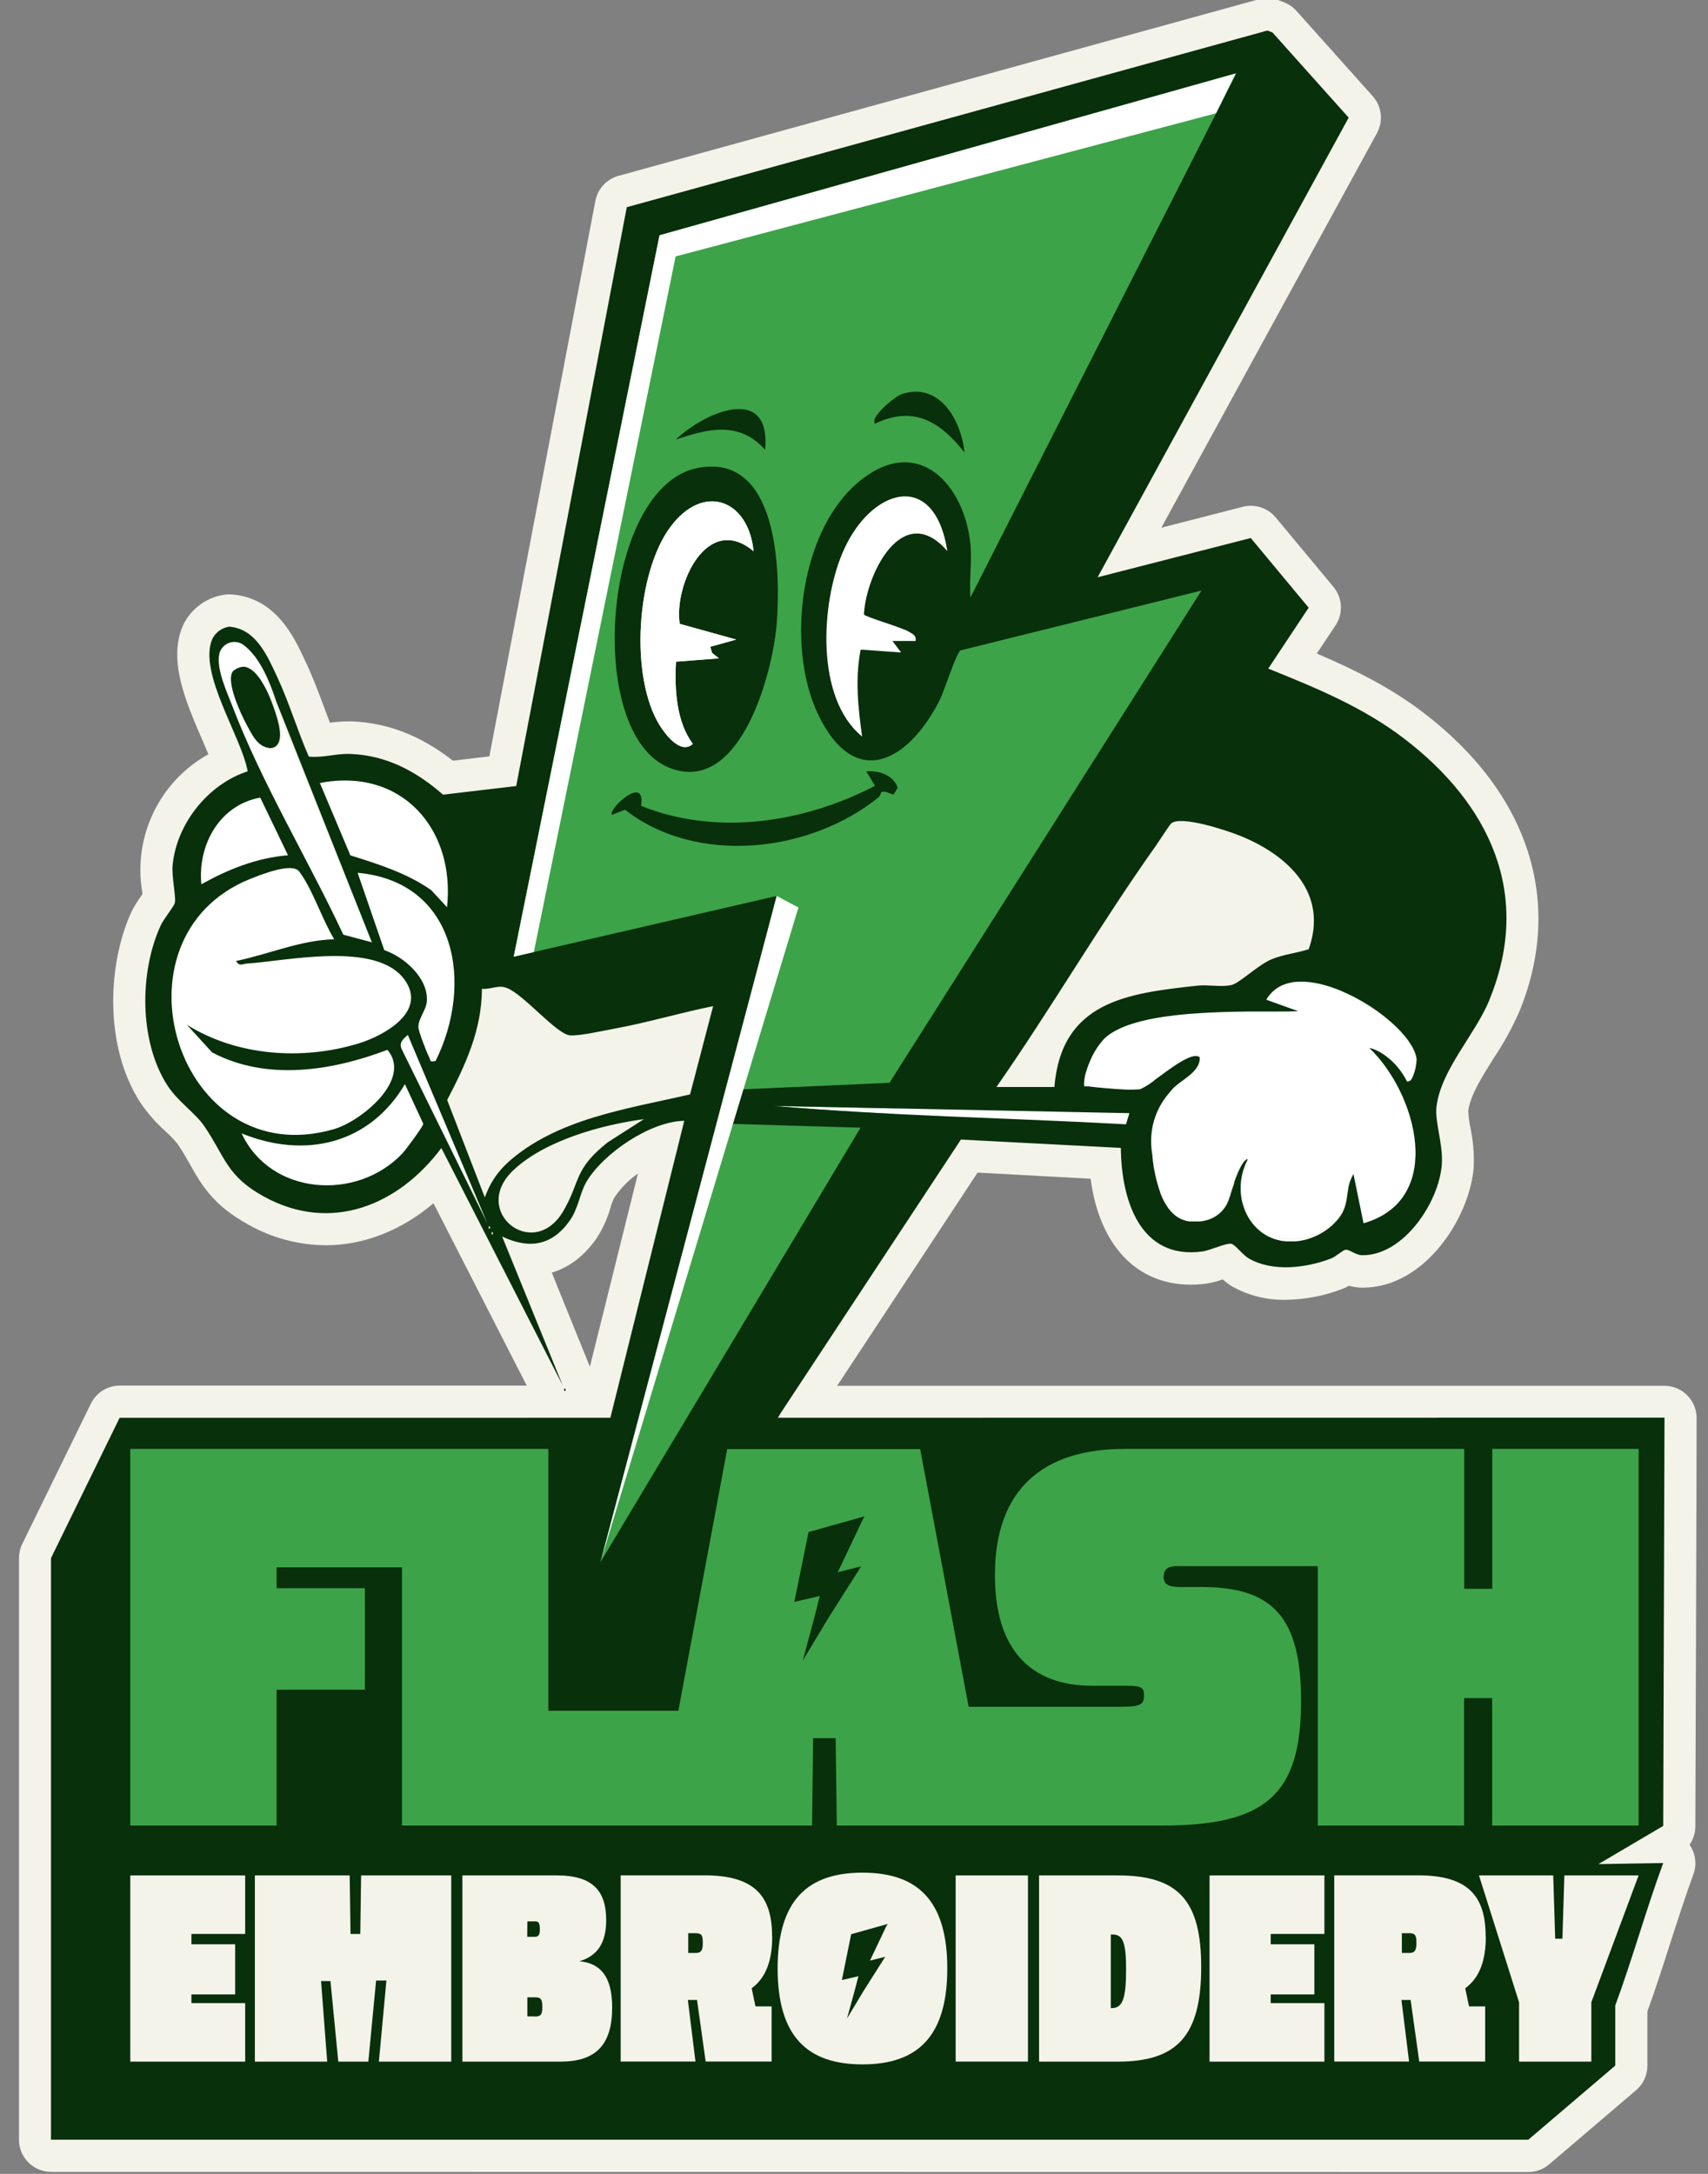
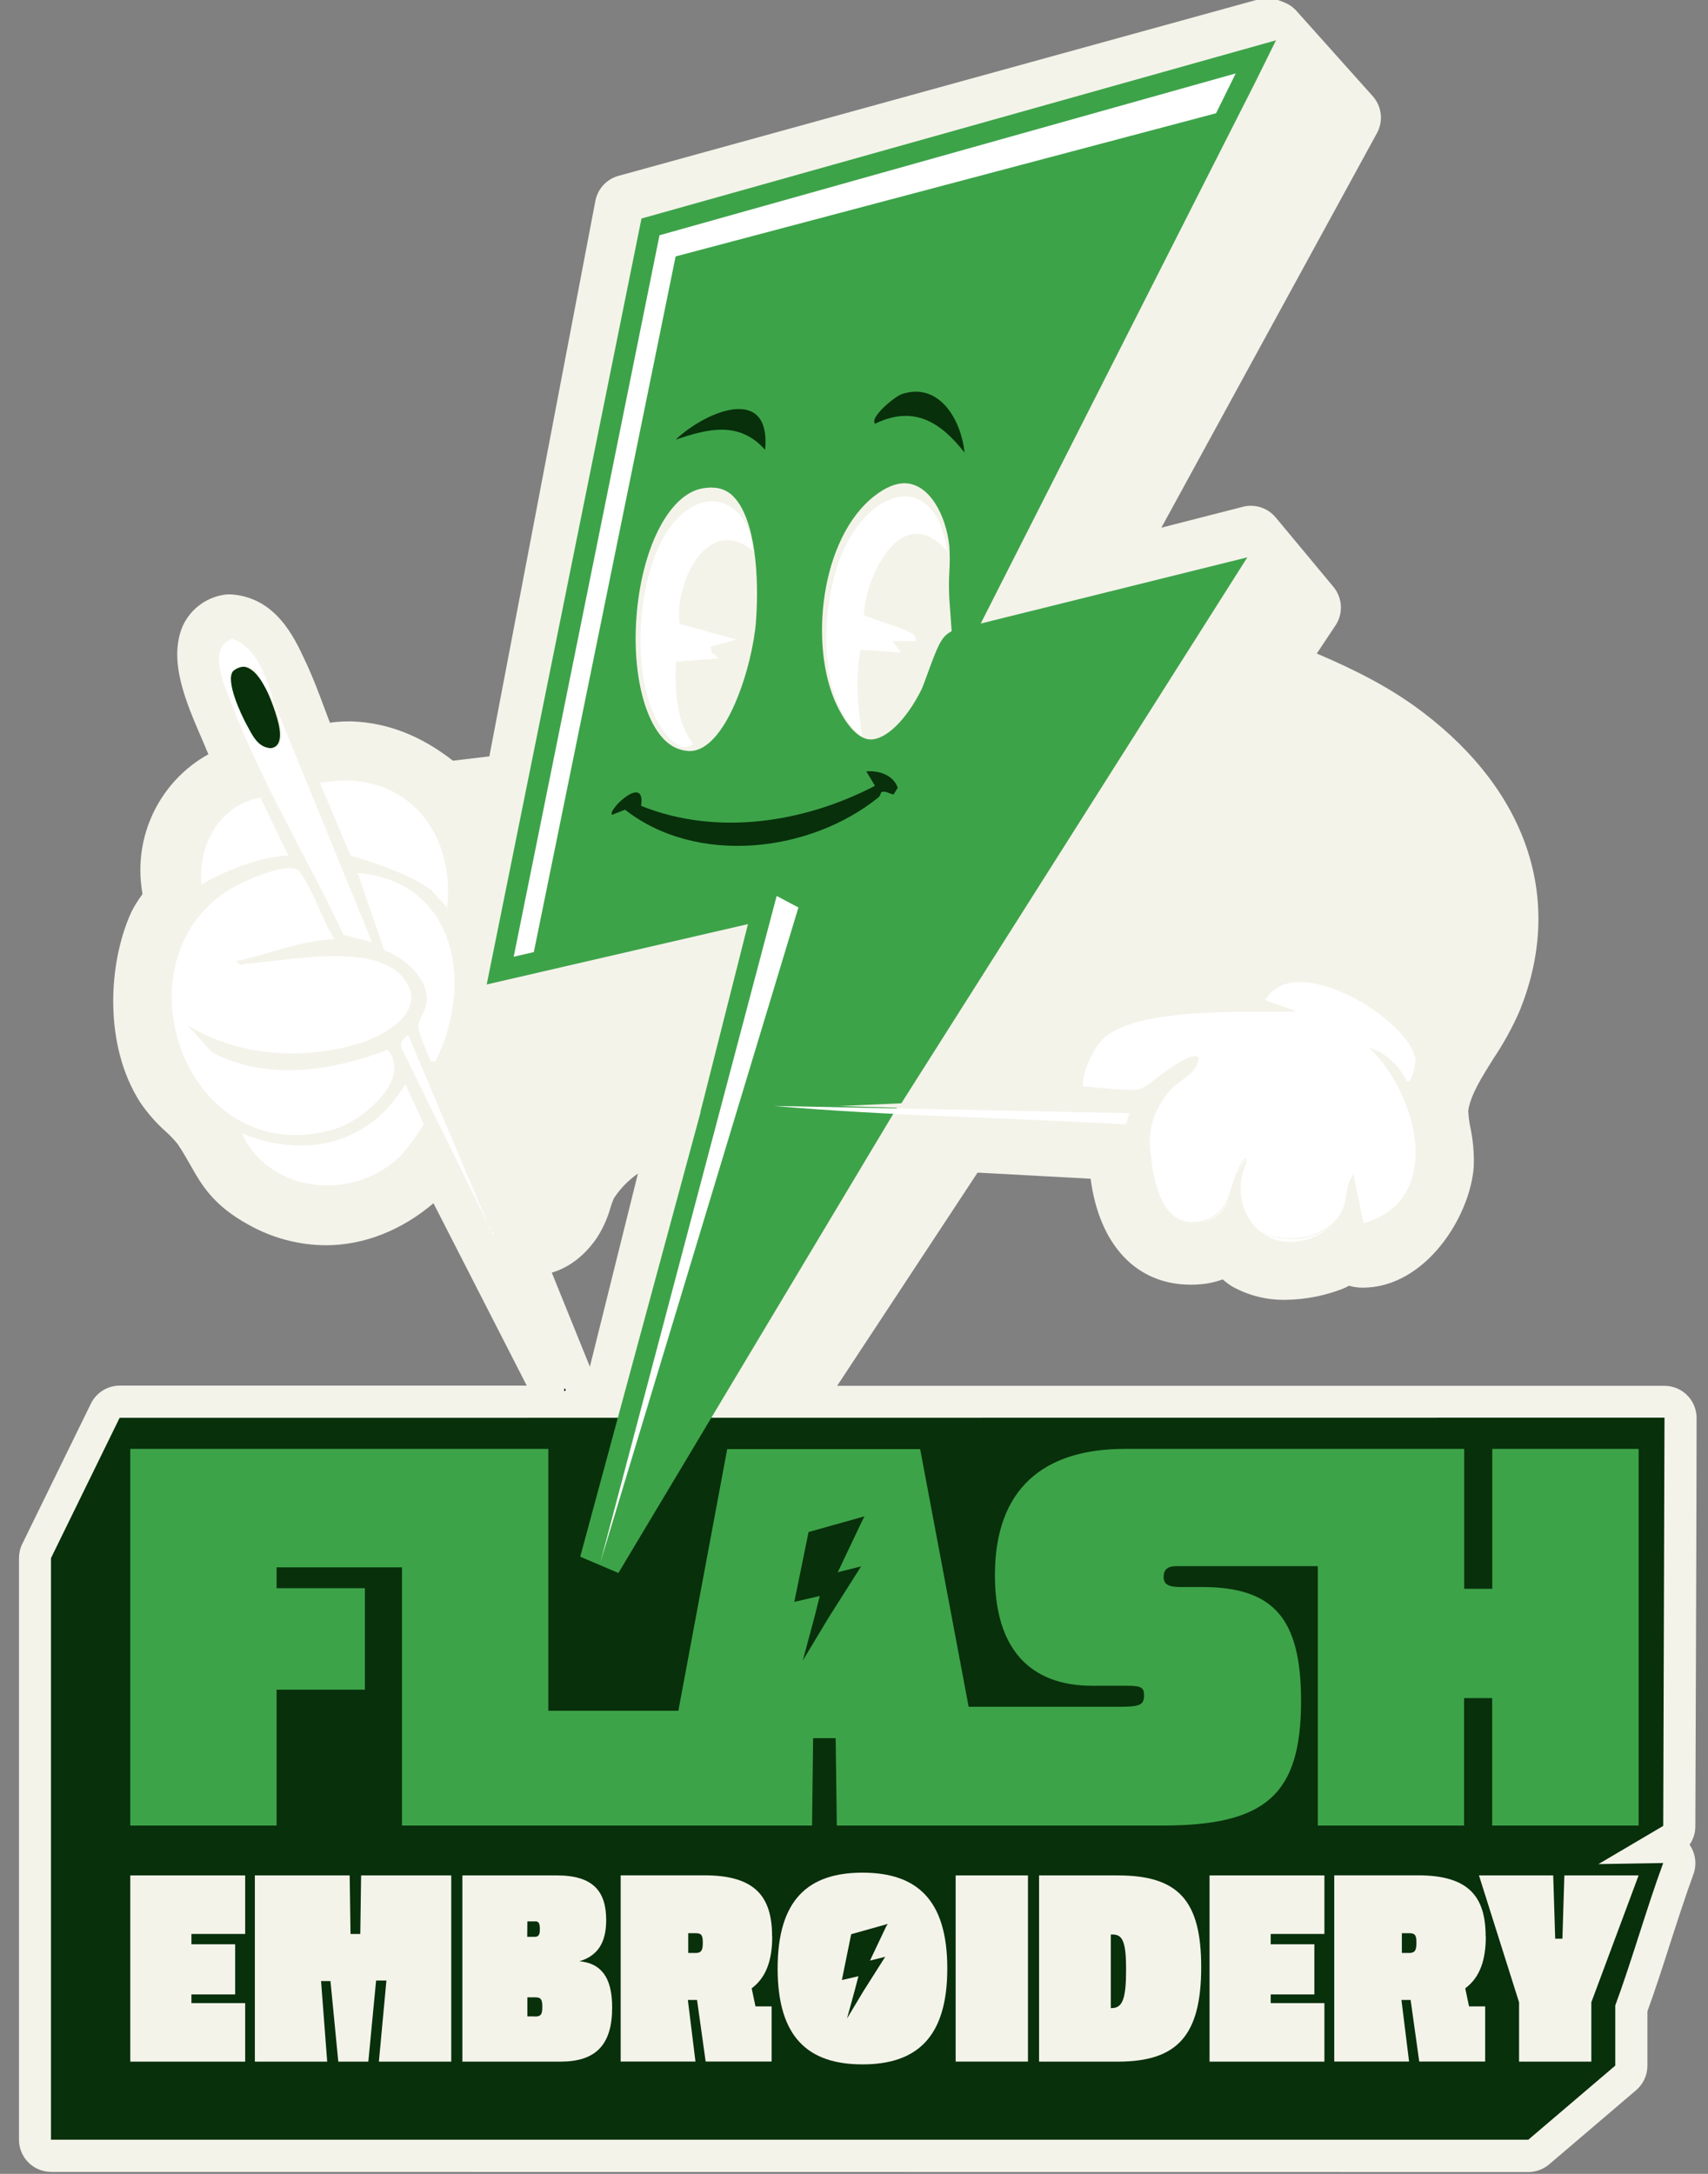
<svg xmlns="http://www.w3.org/2000/svg" fill="none" viewBox="0 0 66 84" height="84" width="66">
  <rect x="0" y="0" width="66" height="84" fill="#808080" stroke="none" />
  <g clip-path="url(#clip0_87_279)">
    <path fill="#F4F3EA" d="M1.976 83.923C1.812 83.923 1.651 83.891 1.5 83.829C1.349 83.766 1.212 83.675 1.097 83.559C0.982 83.444 0.89 83.306 0.828 83.155C0.765 83.004 0.733 82.842 0.734 82.679V60.207C0.734 60.018 0.776 59.831 0.859 59.661L3.511 54.24C3.613 54.03 3.772 53.854 3.969 53.73C4.167 53.607 4.395 53.541 4.627 53.541H20.354L16.75 46.494C15.517 47.542 14.063 48.118 12.586 48.118C11.544 48.111 10.521 47.839 9.613 47.329C8.231 46.575 7.782 45.773 7.345 44.998C7.198 44.75 7.06 44.492 6.871 44.216C6.731 44.039 6.575 43.876 6.407 43.726C6.033 43.392 5.702 43.015 5.42 42.601C4.003 40.395 4.171 37.236 5.069 35.256C5.186 35.021 5.324 34.797 5.48 34.586L5.504 34.552C5.504 34.506 5.492 34.461 5.488 34.422C5.322 33.385 5.48 32.322 5.939 31.378C6.398 30.433 7.136 29.654 8.053 29.145C7.972 28.948 7.882 28.742 7.795 28.538C7.185 27.128 6.494 25.531 7.058 24.195C7.211 23.858 7.449 23.568 7.749 23.353C8.049 23.137 8.4 23.005 8.767 22.968H8.85H8.944C10.659 23.098 11.363 24.611 11.783 25.516L11.831 25.618C12.107 26.208 12.331 26.811 12.546 27.389C12.615 27.572 12.68 27.751 12.748 27.927C12.978 27.894 13.21 27.877 13.443 27.875H13.59C14.977 27.927 16.261 28.426 17.502 29.394L18.91 29.226L23.006 7.765C23.049 7.538 23.154 7.327 23.31 7.156C23.467 6.985 23.667 6.861 23.89 6.798L48.64 -0.027C48.898 -0.097 49.171 -0.083 49.42 0.013L49.624 0.093C49.805 0.164 49.968 0.277 50.098 0.422L53.044 3.716C53.216 3.908 53.323 4.148 53.353 4.404C53.382 4.659 53.331 4.918 53.208 5.143L44.877 20.39L48.027 19.583C48.127 19.557 48.231 19.544 48.335 19.544C48.517 19.544 48.696 19.583 48.861 19.659C49.026 19.736 49.172 19.848 49.289 19.987L51.527 22.678C51.698 22.885 51.798 23.141 51.813 23.409C51.827 23.676 51.755 23.942 51.607 24.165L50.883 25.253C52.371 25.888 53.737 26.572 54.998 27.534C59.096 30.659 60.449 34.883 58.697 39.118C58.422 39.737 58.094 40.331 57.716 40.893C57.274 41.599 56.81 42.329 56.736 42.924C56.746 43.142 56.773 43.359 56.819 43.572C56.922 44.063 56.965 44.564 56.949 45.065C56.825 46.984 55.094 49.756 52.66 49.756H52.611C52.448 49.753 52.285 49.728 52.128 49.681C52.046 49.728 51.96 49.769 51.872 49.804C51.171 50.074 50.428 50.217 49.677 50.226C48.964 50.24 48.261 50.067 47.636 49.722C47.498 49.641 47.368 49.545 47.249 49.436C47.047 49.51 46.839 49.564 46.627 49.598C46.424 49.626 46.219 49.641 46.014 49.641C43.905 49.641 42.479 48.101 42.143 45.547L37.775 45.31L32.349 53.549H64.318C64.481 53.549 64.643 53.581 64.794 53.644C64.945 53.707 65.082 53.799 65.197 53.915C65.313 54.031 65.404 54.169 65.466 54.32C65.528 54.472 65.56 54.634 65.559 54.798C65.559 57.337 65.52 68.188 65.511 70.572C65.511 70.826 65.432 71.074 65.287 71.282C65.403 71.447 65.476 71.638 65.502 71.838C65.528 72.038 65.504 72.241 65.434 72.43C65.14 73.234 64.826 74.202 64.527 75.128C64.244 76.013 63.952 76.914 63.659 77.719V79.824C63.658 80.004 63.618 80.183 63.542 80.346C63.466 80.51 63.355 80.655 63.217 80.771L59.86 83.634C59.635 83.825 59.349 83.93 59.054 83.929L1.976 83.923ZM22.794 52.811L24.651 45.347C24.287 45.601 23.974 45.921 23.729 46.291C23.669 46.421 23.62 46.555 23.582 46.693C23.462 47.108 23.28 47.503 23.043 47.864C22.499 48.636 21.88 49.009 21.322 49.176L22.794 52.811Z" />
    <path fill="#F4F3EA" d="M21.804 55.005C21.474 55.004 21.159 54.873 20.926 54.64C20.693 54.406 20.562 54.09 20.562 53.76V53.648C20.562 53.434 20.617 53.225 20.721 53.039C20.826 52.853 20.976 52.697 21.157 52.586C21.339 52.475 21.546 52.412 21.759 52.404C21.972 52.396 22.183 52.443 22.372 52.541C22.59 52.646 22.774 52.812 22.903 53.017C23.031 53.223 23.099 53.461 23.099 53.703C23.099 53.946 23.031 54.184 22.903 54.389C22.774 54.595 22.59 54.76 22.372 54.866C22.196 54.957 22 55.005 21.801 55.005" />
    <path fill="#08300B" d="M4.622 54.786L1.97 60.207V82.679H59.058L62.417 79.816V77.49C63.035 75.832 63.653 73.651 64.27 71.988L61.766 72.03L64.27 70.554C64.287 65.631 64.303 59.703 64.319 54.78L4.622 54.786Z" />
    <path fill="#08300B" d="M8.932 25.934C8.637 26.303 9.24 27.6 9.46 28C9.679 28.401 9.901 28.913 10.447 28.911C10.528 28.906 10.605 28.877 10.669 28.826C10.987 28.554 10.722 27.772 10.609 27.437C10.495 27.101 10.034 25.745 9.35 25.757C9.196 25.767 9.048 25.829 8.932 25.932" />
    <path fill="black" d="M21.803 53.648V53.76C21.877 53.723 21.877 53.685 21.803 53.648Z" />
    <path fill="white" d="M50.268 37.948C50.231 37.948 50.194 37.948 50.159 37.948C49.92 37.952 49.685 38.005 49.468 38.106C49.409 38.133 49.353 38.165 49.3 38.202C49.132 38.316 48.992 38.467 48.892 38.644L50.12 39.087C49.845 39.096 49.505 39.098 49.121 39.099H48.887H48.391H48.132H47.597C47.233 39.108 46.86 39.121 46.486 39.142C46.112 39.163 45.74 39.192 45.381 39.233C44.21 39.368 43.171 39.629 42.632 40.134C42.39 40.399 42.198 40.705 42.065 41.039C42.014 41.156 41.971 41.275 41.934 41.396C41.891 41.533 41.863 41.674 41.851 41.817C41.844 41.965 41.851 41.982 41.888 41.984H41.962H42.018C42.093 41.994 42.199 42.007 42.324 42.021L42.742 42.06C42.943 42.077 43.155 42.093 43.351 42.102L43.631 42.111H43.755C43.833 42.111 43.902 42.111 43.956 42.102C43.981 42.1 44.006 42.096 44.03 42.092C44.242 41.99 44.44 41.862 44.619 41.709L44.879 41.517L45.058 41.387C45.181 41.3 45.304 41.215 45.424 41.136L45.514 41.08C45.572 41.043 45.632 41.009 45.687 40.978C45.967 40.831 46.205 40.752 46.318 40.863C46.318 40.899 46.315 40.934 46.309 40.97C46.299 41.036 46.279 41.101 46.25 41.161C46.066 41.551 45.546 41.776 45.254 42.092L45.228 42.12C44.93 42.458 44.709 42.856 44.578 43.287C44.447 43.718 44.411 44.172 44.471 44.619C44.471 44.642 44.478 44.666 44.481 44.69C44.484 44.713 44.481 44.724 44.481 44.74C44.481 44.756 44.49 44.808 44.496 44.842V44.879L44.518 45.013C44.518 45.025 44.518 45.038 44.518 45.05L44.535 45.147C44.535 45.165 44.535 45.183 44.546 45.201C44.556 45.218 44.556 45.255 44.562 45.282C44.568 45.308 44.562 45.319 44.572 45.338C44.583 45.357 44.584 45.389 44.588 45.415L44.602 45.471L44.619 45.546L44.633 45.602C44.633 45.627 44.646 45.651 44.652 45.676C44.658 45.701 44.662 45.711 44.666 45.73C44.671 45.75 44.681 45.779 44.687 45.804C44.693 45.83 44.697 45.838 44.702 45.855L44.728 45.934L44.742 45.977L44.777 46.079C44.778 46.084 44.778 46.09 44.777 46.095C44.792 46.134 44.806 46.172 44.823 46.209C44.823 46.221 44.833 46.231 44.837 46.243C44.842 46.255 44.859 46.294 44.871 46.318C44.883 46.342 44.885 46.346 44.89 46.359C44.896 46.373 44.911 46.402 44.923 46.424L44.945 46.466L44.979 46.525C44.979 46.539 44.995 46.553 45.002 46.566L45.038 46.621L45.064 46.659L45.101 46.712L45.129 46.748L45.17 46.798L45.198 46.829L45.247 46.879C45.256 46.888 45.263 46.897 45.272 46.904L45.349 46.972C45.373 46.993 45.399 47.012 45.425 47.03L45.455 47.047L45.512 47.083L45.549 47.1C45.567 47.109 45.586 47.12 45.605 47.127L45.645 47.143L45.702 47.164L45.745 47.177L45.805 47.194L45.849 47.202L45.914 47.213H45.96H46.032H46.197C46.238 47.213 46.281 47.213 46.325 47.198L46.401 47.185H46.425C46.673 47.127 46.902 47.004 47.087 46.83C47.273 46.656 47.41 46.435 47.483 46.191V46.176L47.497 46.136C47.701 45.483 48.009 44.642 48.182 44.772C48.149 44.892 48.286 44.995 48.295 45.053C48.364 45.505 48.295 46.234 48.295 46.731C48.355 47.038 48.487 47.326 48.682 47.57C48.705 47.586 48.725 47.605 48.747 47.62C49.712 48.063 51.127 47.876 51.759 46.956C51.781 46.922 51.801 46.889 51.82 46.855C51.874 46.759 51.916 46.657 51.946 46.551C51.965 46.483 51.98 46.416 51.993 46.348C52.006 46.28 52.016 46.21 52.025 46.142C52.034 46.075 52.044 46.007 52.056 45.937C52.1 45.733 52.182 45.539 52.299 45.366L52.494 46.317L52.69 47.267C52.878 47.215 53.06 47.146 53.236 47.061C53.47 46.949 53.687 46.803 53.879 46.628C53.996 46.519 54.103 46.399 54.197 46.269C54.333 46.078 54.442 45.868 54.521 45.646C54.6 45.42 54.652 45.185 54.677 44.947C54.694 44.782 54.701 44.617 54.698 44.452C54.694 44.282 54.679 44.111 54.655 43.943C54.645 43.857 54.63 43.77 54.614 43.684C54.581 43.513 54.54 43.34 54.49 43.169C54.415 42.911 54.324 42.657 54.216 42.41C54.108 42.164 53.986 41.925 53.849 41.694C53.759 41.547 53.663 41.399 53.563 41.252C53.371 40.979 53.154 40.725 52.915 40.493C52.992 40.511 53.066 40.535 53.139 40.565C53.176 40.581 53.213 40.597 53.249 40.617C53.324 40.654 53.397 40.697 53.466 40.744C53.501 40.767 53.537 40.792 53.571 40.819C53.906 41.072 54.176 41.401 54.362 41.779C54.371 41.785 54.382 41.789 54.393 41.79C54.403 41.793 54.414 41.793 54.425 41.79C54.465 41.763 54.497 41.724 54.516 41.68C54.538 41.639 54.556 41.597 54.571 41.554C54.645 41.363 54.686 41.161 54.693 40.956C54.683 40.855 54.657 40.755 54.617 40.661C54.584 40.58 54.545 40.501 54.5 40.426C54.45 40.342 54.395 40.26 54.335 40.181C54.294 40.127 54.25 40.072 54.203 40.016C54.156 39.96 54.105 39.905 54.055 39.849C53.949 39.738 53.834 39.626 53.709 39.517C53.647 39.462 53.584 39.408 53.518 39.353C53.312 39.187 53.099 39.032 52.877 38.889C52.688 38.767 52.492 38.652 52.287 38.548C52.127 38.464 51.965 38.388 51.803 38.318C51.72 38.283 51.639 38.25 51.558 38.221C51.434 38.175 51.314 38.134 51.191 38.1C50.925 38.019 50.649 37.969 50.371 37.952H50.26" />
    <path fill="white" d="M48.333 46.764C48.333 46.269 48.403 45.536 48.333 45.085C48.324 45.028 48.186 44.925 48.22 44.805C47.688 45.812 47.949 47.003 48.721 47.61C48.526 47.366 48.393 47.078 48.333 46.771" />
    <path fill="white" d="M48.785 47.653C49.793 48.364 51.216 47.833 51.795 46.988C51.165 47.908 49.75 48.097 48.785 47.653Z" />
    <path fill="white" d="M51.81 38.317C51.972 38.386 52.136 38.464 52.295 38.547C52.136 38.463 51.972 38.386 51.81 38.317Z" />
    <path fill="white" d="M52.299 38.547C52.499 38.65 52.695 38.766 52.888 38.888C52.7 38.766 52.504 38.65 52.299 38.547Z" />
    <path fill="white" d="M41.851 41.839C41.844 41.987 41.851 42.004 41.888 42.006C41.845 42.006 41.844 41.984 41.851 41.839Z" />
-     <path fill="white" d="M50.119 39.09C49.845 39.099 49.505 39.101 49.121 39.102C49.505 39.102 49.845 39.102 50.119 39.09Z" />
    <path fill="white" d="M53.563 41.253C53.663 41.393 53.759 41.541 53.849 41.696C53.759 41.548 53.663 41.401 53.563 41.253Z" />
    <path fill="white" d="M46.459 47.217C46.52 47.204 46.583 47.191 46.649 47.171C46.848 47.11 47.028 47.001 47.174 46.853C47.321 46.705 47.428 46.523 47.487 46.324C47.498 46.286 47.51 46.247 47.521 46.209V46.224C47.448 46.468 47.311 46.688 47.125 46.862C46.94 47.037 46.712 47.159 46.464 47.217" />
    <path fill="white" d="M44.865 46.268C44.865 46.256 44.855 46.246 44.851 46.234C44.851 46.246 44.861 46.256 44.865 46.268Z" />
-     <path fill="white" d="M44.918 46.385C44.918 46.371 44.905 46.358 44.899 46.343C44.899 46.358 44.912 46.371 44.918 46.385Z" />
    <path fill="white" d="M44.594 45.363C44.594 45.344 44.587 45.326 44.584 45.307C44.584 45.326 44.584 45.344 44.594 45.363Z" />
    <path fill="white" d="M47.535 46.169C47.734 45.536 48.005 44.823 48.22 44.805C48.047 44.675 47.739 45.515 47.535 46.169Z" />
    <path fill="white" d="M44.568 45.226C44.568 45.208 44.568 45.19 44.557 45.172C44.557 45.19 44.557 45.208 44.568 45.226Z" />
    <path fill="white" d="M44.724 45.88C44.724 45.863 44.715 45.846 44.709 45.83C44.709 45.846 44.719 45.863 44.724 45.88Z" />
    <path fill="white" d="M44.689 45.754C44.689 45.736 44.678 45.719 44.674 45.701C44.674 45.719 44.684 45.736 44.689 45.754Z" />
    <path fill="white" d="M45.228 42.145C45.187 42.192 45.128 42.261 45.06 42.347C44.821 42.642 44.644 42.981 44.539 43.346C44.434 43.711 44.403 44.093 44.448 44.47L44.471 44.644C44.411 44.197 44.447 43.743 44.578 43.312C44.709 42.881 44.93 42.483 45.228 42.145Z" />
    <path fill="white" d="M45.3 46.929C45.291 46.929 45.284 46.913 45.275 46.904C45.266 46.895 45.291 46.922 45.3 46.929Z" />
    <path fill="white" d="M12.925 43.63C13.966 43.324 15.95 41.711 14.978 40.566C12.838 41.383 10.312 41.785 8.201 40.667L7.228 39.6C9.166 40.813 11.691 40.984 13.864 40.322C14.863 40.016 16.516 39.093 15.651 37.874C14.578 36.356 11.115 37.136 9.546 37.235C9.373 37.246 9.271 37.364 9.125 37.137C10.404 36.876 11.597 36.334 12.923 36.297C12.45 35.535 12.095 34.378 11.571 33.681C11.291 33.308 10.069 33.804 9.655 33.976C4.066 36.256 6.868 45.407 12.925 43.631" />
    <path fill="#3DA349" d="M28.903 35.708L18.807 38.041L24.788 8.444L49.307 1.557L48.495 3.198L37.897 24.094L48.199 21.536L34.83 42.632L27.064 42.976L28.903 35.708ZM27.496 18.839C27.369 18.84 27.243 18.853 27.119 18.877C25.889 19.112 24.858 21.052 24.614 23.601C24.365 26.18 25.028 28.465 26.157 28.916C26.312 28.981 26.478 29.017 26.646 29.021C28.072 29.021 29.09 25.699 29.214 23.991C29.339 22.256 29.183 20.092 28.37 19.217C28.261 19.094 28.126 18.997 27.975 18.933C27.824 18.868 27.661 18.837 27.497 18.843M34.958 18.672C34.607 18.672 34.221 18.833 33.807 19.152C31.705 20.767 31.244 24.952 32.334 27.245C32.571 27.738 33.056 28.573 33.65 28.573C34.243 28.573 35.029 27.806 35.602 26.654C35.649 26.563 35.759 26.257 35.849 26.011C36.228 24.977 36.363 24.639 36.695 24.435L36.774 24.387L36.684 23.154C36.665 22.796 36.665 22.438 36.684 22.081C36.706 21.757 36.706 21.432 36.684 21.108C36.565 19.927 35.917 18.673 34.947 18.673" />
    <path fill="#3DA349" d="M37.498 23.09L46.995 4.376L47.779 2.83L47.756 2.837L25.487 9.091L19.85 36.969L20.625 36.789L30.011 34.62L28.116 42.118L34.373 41.841L46.434 22.81L37.125 25.12C36.953 25.227 36.509 26.659 36.332 27.013C35.154 29.375 33.056 30.608 31.618 27.59C30.36 24.961 30.91 20.356 33.32 18.504C35.529 16.802 37.275 18.744 37.505 21.013C37.573 21.67 37.456 22.417 37.505 23.08M26.976 18.07C30.077 17.479 30.17 22.03 30.026 24.035C29.887 25.969 28.613 30.757 25.862 29.654C22.58 28.339 23.283 18.774 26.976 18.07ZM26.114 16.982C27.253 15.895 29.808 14.806 29.573 17.371C28.577 16.252 27.374 16.549 26.114 16.982ZM33.819 30.354L33.485 29.796C33.965 29.751 34.531 29.943 34.699 30.427L34.539 30.686C34.392 30.67 34.215 30.531 34.067 30.6C34.047 30.609 34.027 30.741 33.958 30.797C31.306 32.937 26.932 33.454 24.159 31.279L23.655 31.474C23.467 31.297 24.971 29.85 24.781 31.129C27.707 32.31 31.085 31.78 33.819 30.354ZM33.819 16.363C33.597 16.122 34.579 15.309 34.85 15.219C36.307 14.736 37.153 16.229 37.277 17.483C36.35 16.302 35.31 15.634 33.816 16.363" />
    <path fill="#3DA349" d="M22.421 60.152L27.178 42.583L34.657 42.806L23.896 60.781L22.421 60.152Z" />
    <path fill="#3DA349" d="M27.792 43.413L23.202 60.363L33.253 43.575L27.792 43.413Z" />
    <path fill="white" d="M36.603 21.3C36.108 18.099 33.623 18.874 32.564 21.335C31.717 23.303 31.493 26.986 33.309 28.463C33.155 27.349 33.032 26.229 33.253 25.104L34.816 25.216L34.482 24.773H35.375C35.419 24.55 35.272 24.506 35.118 24.416C34.846 24.254 33.439 23.849 33.379 23.752C33.464 22.165 34.893 19.314 36.603 21.304" />
    <path fill="white" d="M14.376 36.409L10.578 27.121C10.712 27.572 11.232 28.845 10.517 28.913C9.965 28.913 9.756 28.412 9.53 28.002C9.305 27.592 8.707 26.303 9.004 25.935C9.12 25.831 9.268 25.769 9.424 25.76C9.579 25.75 9.734 25.793 9.862 25.882L10.578 27.122C10.318 26.236 9.944 25.015 8.976 24.683C7.974 25.051 8.689 26.512 8.962 27.23C10.111 30.255 11.901 33.187 13.272 36.12L14.376 36.409Z" />
    <path fill="white" d="M16.665 34.397L17.279 35.067C17.612 32.02 15.511 29.644 12.366 30.256L13.545 33.054C14.632 33.393 15.731 33.739 16.671 34.397" />
    <path fill="white" d="M16.167 39.701C16.167 39.856 16.494 40.692 16.584 40.857C16.655 40.983 16.577 41.048 16.831 41.005C18.305 38.045 17.667 34.081 13.819 33.73L14.85 36.724C15.623 36.988 16.555 37.809 16.493 38.698C16.468 39.049 16.154 39.372 16.166 39.707" />
    <path fill="white" d="M9.35 43.798C10.466 46.199 13.797 46.426 15.551 44.584C15.675 44.454 16.376 43.515 16.369 43.428L15.66 41.895C14.286 44.219 11.793 44.793 9.35 43.798Z" />
    <path fill="white" d="M11.136 33.052L10.062 30.822C8.495 31.102 7.646 32.643 7.787 34.171C8.819 33.593 9.935 33.147 11.136 33.052Z" />
    <path fill="white" d="M43.511 43.444L43.641 43.014L29.906 42.735C34.423 43.123 38.99 43.193 43.516 43.444" />
    <path fill="white" d="M15.54 40.552L18.842 47.267L15.772 39.992C15.587 40.15 15.417 40.298 15.54 40.552Z" />
    <path fill="white" d="M18.9 47.38V47.492C18.972 47.455 18.972 47.416 18.9 47.38Z" />
    <path fill="white" d="M19.012 47.604V47.715C19.084 47.678 19.084 47.641 19.012 47.604Z" />
-     <path fill="#08300B" d="M26.968 18.08C23.277 18.784 22.573 28.345 25.855 29.664C28.605 30.767 29.878 25.974 30.018 24.046C30.165 22.041 30.068 17.491 26.968 18.08ZM26.264 24.105L28.448 24.713L27.444 24.993L27.517 25.23L27.78 25.439L26.12 25.568C26.064 26.61 26.129 27.89 26.773 28.743C26.31 29.17 25.716 28.39 25.486 28.018C24.327 26.139 24.589 22.137 25.901 20.368C27.175 18.645 28.918 19.289 29.119 21.3C27.328 19.795 26.036 22.596 26.264 24.105Z" />
    <path fill="#08300B" d="M34.058 30.61C34.205 30.541 34.38 30.68 34.532 30.698L34.691 30.439C34.522 29.949 33.955 29.763 33.477 29.808L33.81 30.364C31.077 31.79 27.699 32.317 24.773 31.139C24.964 29.868 23.459 31.306 23.648 31.485L24.152 31.288C26.924 33.458 31.306 32.949 33.949 30.808C34.018 30.752 34.039 30.619 34.058 30.61Z" />
    <path fill="#08300B" d="M37.272 17.494C37.149 16.239 36.303 14.745 34.846 15.229C34.572 15.321 33.589 16.133 33.815 16.373C35.309 15.646 36.349 16.308 37.275 17.494" />
    <path fill="#08300B" d="M29.566 17.382C29.799 14.817 27.246 15.905 26.107 16.99C27.366 16.559 28.57 16.263 29.566 17.382Z" />
    <path fill="white" d="M26.773 28.743C26.128 27.89 26.064 26.61 26.12 25.569L27.78 25.439L27.517 25.23L27.445 24.993L28.448 24.713L26.265 24.106C26.036 22.596 27.328 19.795 29.12 21.301C28.918 19.291 27.175 18.644 25.901 20.368C24.59 22.14 24.327 26.14 25.487 28.02C25.716 28.393 26.31 29.171 26.773 28.744" />
-     <path fill="#08300B" d="M57.547 38.647C59.238 34.548 57.547 31.047 54.244 28.529C52.66 27.321 50.839 26.573 49.007 25.835L50.569 23.482L48.332 20.79L42.414 22.306L52.115 4.545L49.169 1.253L48.97 1.181L24.22 8.006L19.947 30.373L17.119 30.706C16.098 29.81 14.934 29.184 13.542 29.133C12.97 29.112 12.488 29.291 11.933 29.235C11.491 28.228 11.174 27.146 10.709 26.152C10.326 25.331 9.887 24.294 8.853 24.215C8.715 24.237 8.584 24.291 8.471 24.373C8.359 24.455 8.267 24.563 8.204 24.688C7.647 25.999 9.33 28.458 9.571 29.805C8.041 30.299 6.814 31.836 6.669 33.448C6.632 33.87 6.803 34.657 6.759 34.877C6.728 35.025 6.317 35.513 6.201 35.778C5.383 37.577 5.377 40.24 6.464 41.934C6.873 42.57 7.549 43.005 7.898 43.521C8.705 44.702 8.744 45.44 10.208 46.241C12.795 47.656 15.398 46.575 17.055 44.361L21.746 53.539L19.404 47.781C20.46 48.28 21.338 48.131 22.02 47.16C22.353 46.686 22.403 46.107 22.658 45.672C23.3 44.575 25.131 43.326 26.441 43.309L22.64 58.586L21.806 62.277L24.096 64.014L26.527 60.356L30.136 54.663H30.127L37.131 44.034L43.312 44.356C43.326 46.345 44.04 48.688 46.467 48.358C46.761 48.317 47.39 48.017 47.589 48.063C47.736 48.101 48.022 48.494 48.26 48.63C49.188 49.163 50.48 48.993 51.433 48.63C51.624 48.556 51.875 48.314 51.99 48.293C52.137 48.267 52.37 48.497 52.636 48.502C54.232 48.527 55.62 46.448 55.715 44.975C55.766 44.198 55.437 43.351 55.509 42.76C55.684 41.331 56.999 39.985 57.553 38.643M50.586 36.674C50.107 36.83 49.633 36.868 49.157 37.059C48.625 37.27 47.904 37.989 47.589 38.061C47.184 38.153 46.694 38.041 46.274 38.086C43.55 38.382 41.017 38.699 40.743 42.003H38.504C40.63 38.955 42.516 35.705 44.668 32.676C44.786 32.509 45.185 31.882 45.257 31.818C45.633 31.499 47.414 32.09 47.909 32.291C49.765 33.038 51.343 34.505 50.572 36.674M25.487 9.091L47.778 2.83L37.498 23.09C37.449 22.423 37.564 21.676 37.498 21.024C37.268 18.749 35.525 16.806 33.312 18.514C30.902 20.368 30.351 24.971 31.611 27.6C33.054 30.618 35.147 29.381 36.325 27.023C36.502 26.669 36.945 25.237 37.118 25.132L46.427 22.82L34.371 41.841L28.115 42.118L30.012 34.62L19.847 36.969L25.487 9.091ZM35.123 24.412C35.27 24.502 35.417 24.546 35.379 24.769H34.486L34.822 25.212L33.258 25.101C33.037 26.226 33.159 27.346 33.314 28.46C31.497 26.983 31.721 23.3 32.568 21.332C33.626 18.871 36.111 18.096 36.608 21.297C34.898 19.307 33.468 22.159 33.383 23.744C33.445 23.842 34.856 24.246 35.123 24.409M14.85 36.718L13.819 33.725C17.667 34.075 18.308 38.039 16.831 40.999C16.577 41.048 16.653 40.983 16.584 40.852C16.494 40.688 16.172 39.852 16.167 39.697C16.155 39.362 16.469 39.039 16.494 38.687C16.556 37.801 15.625 36.978 14.85 36.714M17.279 35.062L16.665 34.397C15.725 33.737 14.626 33.393 13.539 33.052L12.36 30.256C15.507 29.642 17.606 32.028 17.273 35.067M8.956 27.23C8.769 26.737 8.366 25.891 8.468 25.291C8.488 25.189 8.534 25.093 8.603 25.013C8.671 24.934 8.759 24.873 8.858 24.839C8.957 24.804 9.063 24.796 9.166 24.815C9.269 24.834 9.365 24.88 9.445 24.948C10.052 25.424 10.421 26.325 10.678 27.112L14.37 36.412L13.266 36.117C11.895 33.185 10.105 30.252 8.956 27.227M10.056 30.82L11.13 33.049C9.928 33.145 8.817 33.59 7.78 34.17C7.633 32.642 8.489 31.101 10.056 30.82ZM9.648 33.972C10.066 33.804 11.286 33.306 11.563 33.677C12.088 34.375 12.447 35.532 12.916 36.294C11.59 36.331 10.396 36.873 9.118 37.134C9.265 37.361 9.367 37.242 9.539 37.232C11.108 37.131 14.57 36.346 15.643 37.871C16.506 39.09 14.856 40.013 13.857 40.319C11.684 40.983 9.159 40.81 7.22 39.597L8.194 40.664C10.304 41.782 12.829 41.381 14.971 40.565C15.94 41.712 13.957 43.321 12.916 43.628C6.859 45.4 4.056 36.247 9.645 33.971M15.538 44.581C13.783 46.424 10.452 46.196 9.337 43.795C11.78 44.79 14.273 44.216 15.647 41.892L16.356 43.423C16.363 43.512 15.662 44.456 15.538 44.581ZM15.526 40.549C15.404 40.295 15.573 40.146 15.759 39.989L18.829 47.264L15.526 40.549ZM18.887 47.487V47.375C18.96 47.412 18.96 47.45 18.887 47.487ZM18.999 47.712V47.599C19.071 47.636 19.071 47.675 18.999 47.712ZM23.482 44.141C22.156 45.199 22.45 45.617 21.771 46.791C20.609 48.779 18.137 46.791 19.856 45.201C21.076 44.062 23.262 43.46 24.883 43.245L23.482 44.141ZM19.603 44.941C19.26 45.253 18.991 45.637 18.814 46.066L18.733 46.265L17.279 42.505C17.994 41.135 18.614 39.802 18.623 38.208C18.987 38.239 19.242 38.041 19.591 38.178C20.248 38.435 21.506 39.964 22.026 40.007C22.396 40.037 23.352 39.818 23.782 39.74C25.046 39.508 26.297 39.132 27.556 38.878L26.665 42.289C24.237 42.85 21.502 43.221 19.603 44.936M23.202 60.363L27.792 43.413L33.253 43.575L23.202 60.363ZM43.511 43.444C38.986 43.194 34.419 43.123 29.902 42.734L43.641 43.014L43.511 43.444ZM53.563 41.253C53.663 41.401 53.759 41.541 53.849 41.696C53.986 41.927 54.108 42.166 54.216 42.412C54.323 42.659 54.414 42.912 54.49 43.171C54.54 43.342 54.581 43.515 54.614 43.686C54.63 43.772 54.643 43.859 54.656 43.944C54.679 44.113 54.693 44.283 54.697 44.454C54.701 44.619 54.694 44.784 54.677 44.948C54.653 45.187 54.601 45.422 54.521 45.648C54.442 45.87 54.333 46.079 54.197 46.271C54.103 46.401 53.996 46.521 53.878 46.63C53.686 46.804 53.47 46.95 53.236 47.062C53.06 47.146 52.877 47.215 52.69 47.269L52.299 45.364C52.192 45.551 52.122 45.756 52.094 45.97C52.083 46.038 52.074 46.107 52.063 46.175C52.053 46.243 52.044 46.312 52.031 46.38C52.018 46.448 52.003 46.517 51.984 46.584C51.954 46.69 51.912 46.792 51.859 46.888C51.839 46.922 51.819 46.954 51.795 46.988C51.772 47.022 51.761 47.037 51.744 47.061L51.714 47.099C51.688 47.13 51.661 47.163 51.633 47.192C51.587 47.242 51.54 47.289 51.486 47.34L51.434 47.385L51.359 47.447L51.331 47.47C51.303 47.49 51.277 47.511 51.249 47.529C51.221 47.546 51.188 47.572 51.157 47.591C51.126 47.61 51.076 47.641 51.035 47.664L50.995 47.685L50.908 47.731C50.866 47.752 50.821 47.772 50.776 47.79C50.73 47.808 50.696 47.822 50.656 47.837L50.636 47.845L50.578 47.864C50.57 47.868 50.562 47.871 50.553 47.873L50.503 47.887C50.471 47.898 50.438 47.907 50.406 47.914H50.396L50.297 47.935L50.256 47.944C50.217 47.951 50.178 47.957 50.138 47.961H50.126C50.097 47.965 50.068 47.968 50.039 47.969H50.001H49.865C49.818 47.969 49.773 47.969 49.718 47.969L49.58 47.954C49.532 47.954 49.487 47.939 49.441 47.929C49.395 47.918 49.348 47.908 49.304 47.895C49.26 47.882 49.214 47.865 49.17 47.847C49.126 47.83 49.082 47.812 49.037 47.791C48.993 47.771 48.952 47.747 48.909 47.722C48.867 47.697 48.825 47.67 48.784 47.641C48.76 47.627 48.738 47.61 48.719 47.591C47.947 46.991 47.688 45.8 48.218 44.795H48.193H48.184C48.177 44.798 48.169 44.802 48.162 44.806L48.143 44.818L48.124 44.834C48.11 44.846 48.096 44.859 48.084 44.873L48.066 44.895L48.049 44.917C48.028 44.946 48.008 44.977 47.987 45.01C47.974 45.031 47.961 45.053 47.95 45.075C47.932 45.109 47.913 45.145 47.896 45.183C47.863 45.249 47.832 45.32 47.801 45.397C47.788 45.426 47.776 45.457 47.764 45.488C47.742 45.546 47.719 45.605 47.697 45.666V45.679C47.697 45.683 47.697 45.688 47.697 45.692C47.697 45.706 47.688 45.719 47.682 45.732C47.683 45.739 47.683 45.746 47.682 45.753C47.657 45.824 47.632 45.9 47.608 45.97C47.585 46.039 47.57 46.086 47.552 46.144C47.552 46.157 47.552 46.172 47.541 46.184C47.529 46.196 47.541 46.203 47.53 46.212C47.53 46.238 47.514 46.265 47.505 46.291C47.447 46.491 47.34 46.673 47.194 46.821C47.047 46.969 46.867 47.078 46.669 47.139C46.602 47.158 46.54 47.171 46.478 47.185C46.47 47.184 46.462 47.184 46.453 47.185L46.377 47.198H46.35H46.336H46.3H46.25H46.085H46.013H45.969L45.904 47.188C45.889 47.185 45.873 47.183 45.858 47.179L45.798 47.163L45.755 47.149L45.698 47.13L45.658 47.112C45.639 47.105 45.62 47.096 45.602 47.086L45.565 47.068L45.508 47.033L45.478 47.015C45.452 46.997 45.426 46.978 45.401 46.957C45.375 46.935 45.349 46.913 45.325 46.889C45.301 46.866 45.309 46.872 45.3 46.864C45.291 46.857 45.267 46.832 45.251 46.814L45.223 46.783C45.21 46.765 45.195 46.751 45.182 46.733C45.172 46.721 45.163 46.709 45.154 46.696C45.142 46.68 45.129 46.664 45.117 46.644L45.091 46.606C45.079 46.588 45.067 46.571 45.057 46.551L45.032 46.51L44.998 46.451L44.976 46.41C44.964 46.389 44.955 46.365 44.943 46.345C44.931 46.324 44.93 46.318 44.924 46.305C44.918 46.291 44.901 46.253 44.89 46.228C44.885 46.217 44.88 46.206 44.876 46.194C44.859 46.157 44.845 46.119 44.83 46.08C44.831 46.075 44.831 46.069 44.83 46.063C44.818 46.03 44.806 45.996 44.794 45.961C44.794 45.948 44.784 45.933 44.78 45.919C44.775 45.906 44.764 45.866 44.756 45.84C44.75 45.823 44.745 45.807 44.742 45.79C44.733 45.766 44.727 45.739 44.719 45.714C44.712 45.689 44.711 45.679 44.705 45.661C44.699 45.643 44.691 45.612 44.685 45.587L44.672 45.531L44.655 45.456L44.641 45.4C44.641 45.375 44.631 45.348 44.627 45.323L44.613 45.267C44.613 45.24 44.603 45.214 44.599 45.186C44.594 45.158 44.599 45.15 44.588 45.134L44.571 45.035C44.571 45.022 44.571 45.01 44.571 44.998L44.548 44.864V44.827C44.548 44.793 44.538 44.759 44.534 44.725C44.529 44.691 44.534 44.693 44.534 44.673C44.534 44.654 44.534 44.631 44.523 44.609L44.501 44.434C44.456 44.057 44.486 43.675 44.591 43.31C44.696 42.946 44.873 42.606 45.113 42.312C45.181 42.226 45.238 42.157 45.281 42.109L45.303 42.084C45.597 41.77 46.114 41.545 46.299 41.156C46.328 41.095 46.348 41.03 46.358 40.964C46.361 40.928 46.361 40.893 46.358 40.857C46.246 40.747 46.008 40.819 45.727 40.974C45.671 41.004 45.614 41.039 45.555 41.074L45.465 41.13C45.346 41.209 45.222 41.294 45.101 41.381C45.039 41.424 44.979 41.468 44.92 41.513L44.66 41.703C44.482 41.856 44.284 41.984 44.071 42.084C44.047 42.09 44.022 42.094 43.998 42.096C43.941 42.096 43.874 42.096 43.796 42.105H43.672C43.585 42.105 43.491 42.105 43.394 42.096C43.196 42.086 42.984 42.072 42.784 42.053C42.636 42.041 42.489 42.028 42.365 42.015L42.059 41.979C42.04 41.977 42.021 41.977 42.003 41.979C41.97 41.979 41.947 41.979 41.929 41.979C41.886 41.979 41.886 41.957 41.892 41.812C41.903 41.669 41.931 41.528 41.975 41.392C42.012 41.27 42.056 41.151 42.106 41.035C42.239 40.7 42.431 40.394 42.675 40.13C43.206 39.625 44.251 39.365 45.421 39.23C45.783 39.188 46.157 39.158 46.527 39.138C46.897 39.117 47.274 39.104 47.638 39.095L48.173 39.086H48.432H48.927H49.163C49.546 39.086 49.886 39.086 50.161 39.072L48.933 38.63C49.033 38.453 49.173 38.301 49.341 38.187C49.395 38.151 49.451 38.118 49.509 38.089C49.725 37.99 49.96 37.937 50.198 37.933H50.309H50.419C50.698 37.95 50.974 38 51.241 38.081C51.362 38.114 51.483 38.156 51.607 38.202C51.688 38.231 51.77 38.264 51.85 38.299C52.013 38.368 52.175 38.447 52.336 38.528C52.536 38.634 52.732 38.748 52.925 38.87C53.147 39.013 53.36 39.168 53.565 39.334C53.631 39.389 53.696 39.443 53.758 39.498C53.883 39.607 53.998 39.718 54.104 39.83C54.155 39.885 54.205 39.941 54.251 39.997C54.297 40.053 54.344 40.107 54.385 40.162C54.446 40.245 54.5 40.327 54.547 40.407C54.593 40.482 54.633 40.56 54.666 40.642C54.705 40.736 54.73 40.836 54.742 40.937C54.734 41.142 54.694 41.345 54.621 41.536C54.605 41.579 54.586 41.621 54.565 41.662C54.545 41.707 54.514 41.745 54.474 41.773C54.463 41.775 54.452 41.775 54.441 41.773C54.431 41.783 54.417 41.79 54.403 41.791C54.388 41.792 54.373 41.788 54.362 41.779C54.175 41.4 53.903 41.07 53.566 40.816C53.532 40.789 53.497 40.764 53.462 40.741C53.392 40.694 53.32 40.652 53.245 40.614C53.208 40.595 53.171 40.577 53.134 40.562C53.062 40.532 52.987 40.508 52.91 40.49C53.15 40.722 53.367 40.976 53.559 41.249" />
    <path fill="white" d="M47.751 2.837L46.991 4.376L26.107 9.909L20.628 36.789L19.85 36.969L25.484 9.091L47.751 2.837Z" />
    <path fill="white" d="M30.012 34.62L30.852 35.066L23.202 60.363L30.012 34.62Z" />
    <path fill="#3DA349" d="M14.1 61.369H10.688V60.563H15.534V70.541H31.379L31.421 67.163H32.291L32.336 70.541H44.904C48.905 70.541 50.275 69.36 50.275 65.727C50.275 62.525 49.208 61.324 46.444 61.324H45.618C45.141 61.324 44.965 61.215 44.965 60.932C44.965 60.693 45.073 60.518 45.444 60.518H50.922V70.541H56.574V65.617H57.66V70.541H63.319V55.986H57.664V61.392H56.579V55.986H43.467C40.315 55.986 38.445 57.535 38.445 60.867C38.445 63.679 39.771 65.139 42.206 65.139H43.553C44.098 65.139 44.207 65.204 44.207 65.508C44.207 65.879 44.059 65.951 43.249 65.951H37.43L35.556 55.994H28.1L26.213 66.105H21.188V55.986H5.034V70.541H10.688V65.29H14.1V61.369ZM31.244 59.199L33.404 58.593L33.327 58.741L32.372 60.753L33.274 60.527L31.997 62.541L31.021 64.165L31.463 62.522L31.678 61.67L30.768 61.881L30.694 61.897L31.244 59.199Z" />
    <path fill="#F4F3EA" d="M5.034 79.663H9.474V77.401H7.397V77.066H9.087V75.128H7.397V74.729H9.474V72.467H5.034V79.663Z" />
    <path fill="#F4F3EA" d="M13.922 74.729H13.545L13.512 72.467H9.848V79.663H12.643L12.406 76.549H12.77L13.072 79.663H14.233L14.533 76.529H14.932L14.641 79.663H17.437V72.467H13.954L13.922 74.729Z" />
    <path fill="#F4F3EA" d="M22.393 75.784C23.102 75.569 23.424 75.063 23.424 74.19C23.424 73.083 22.919 72.467 21.521 72.467H17.867V79.663H21.656C23.012 79.663 23.655 79.026 23.655 77.572C23.655 76.356 23.191 75.86 22.389 75.784M20.378 74.243H20.699C20.818 74.243 20.861 74.332 20.861 74.546C20.861 74.729 20.828 74.841 20.666 74.841H20.372L20.378 74.243ZM20.672 77.916H20.378V77.178H20.687C20.904 77.178 20.956 77.264 20.956 77.544C20.956 77.825 20.914 77.921 20.662 77.921" />
    <path fill="#F4F3EA" d="M29.835 74.826C29.835 73.297 29.192 72.464 27.225 72.464H23.984V79.66H26.874L26.58 77.28H26.935L27.268 79.66H29.816V77.528H29.193L29.046 76.83C29.613 76.409 29.84 75.731 29.84 74.826M26.863 75.463H26.594V74.7H26.889C27.125 74.7 27.157 74.809 27.157 75.066C27.157 75.348 27.116 75.466 26.863 75.466" />
    <path fill="#F4F3EA" d="M39.722 72.467H36.928V79.661H39.722V72.467Z" />
    <path fill="#F4F3EA" d="M43.192 72.467H40.151V79.663H43.192C45.481 79.663 46.416 78.671 46.416 76.01C46.416 73.448 45.546 72.467 43.192 72.467ZM42.956 77.594H42.923V74.75H42.997C43.396 74.75 43.514 75.074 43.514 76.108C43.514 77.239 43.376 77.594 42.956 77.594Z" />
    <path fill="#F4F3EA" d="M46.739 79.663H51.177V77.401H49.102V77.066H50.789V75.128H49.102V74.729H51.177V72.467H46.739V79.663Z" />
    <path fill="#F4F3EA" d="M57.408 74.826C57.408 73.297 56.764 72.464 54.798 72.464H51.557V79.66H54.449L54.154 77.28H54.509L54.842 79.66H57.389V77.528H56.766L56.619 76.83C57.189 76.409 57.414 75.731 57.414 74.826M54.44 75.463H54.17V74.7H54.465C54.7 74.7 54.733 74.809 54.733 75.066C54.733 75.348 54.689 75.466 54.438 75.466" />
    <path fill="#F4F3EA" d="M60.45 72.467L60.374 74.912H60.095L60.019 72.467H57.15L58.699 77.369V79.663H61.492V77.369L63.319 72.467H60.45Z" />
    <path fill="#F4F3EA" d="M33.327 72.361C31.231 72.361 30.049 73.405 30.049 76.064C30.049 78.722 31.228 79.769 33.327 79.769C35.426 79.769 36.605 78.724 36.605 76.064C36.605 73.403 35.426 72.361 33.327 72.361ZM34.242 74.443L33.617 75.759L34.206 75.612L33.37 76.93L32.73 77.996L33.025 76.921L33.172 76.362L32.583 76.499L32.531 76.511L32.891 74.739L34.304 74.342L34.242 74.443Z" />
  </g>
  <defs>
    <clipPath id="clip0_87_279">
      <rect fill="white" height="84" width="66" />
    </clipPath>
  </defs>
</svg>